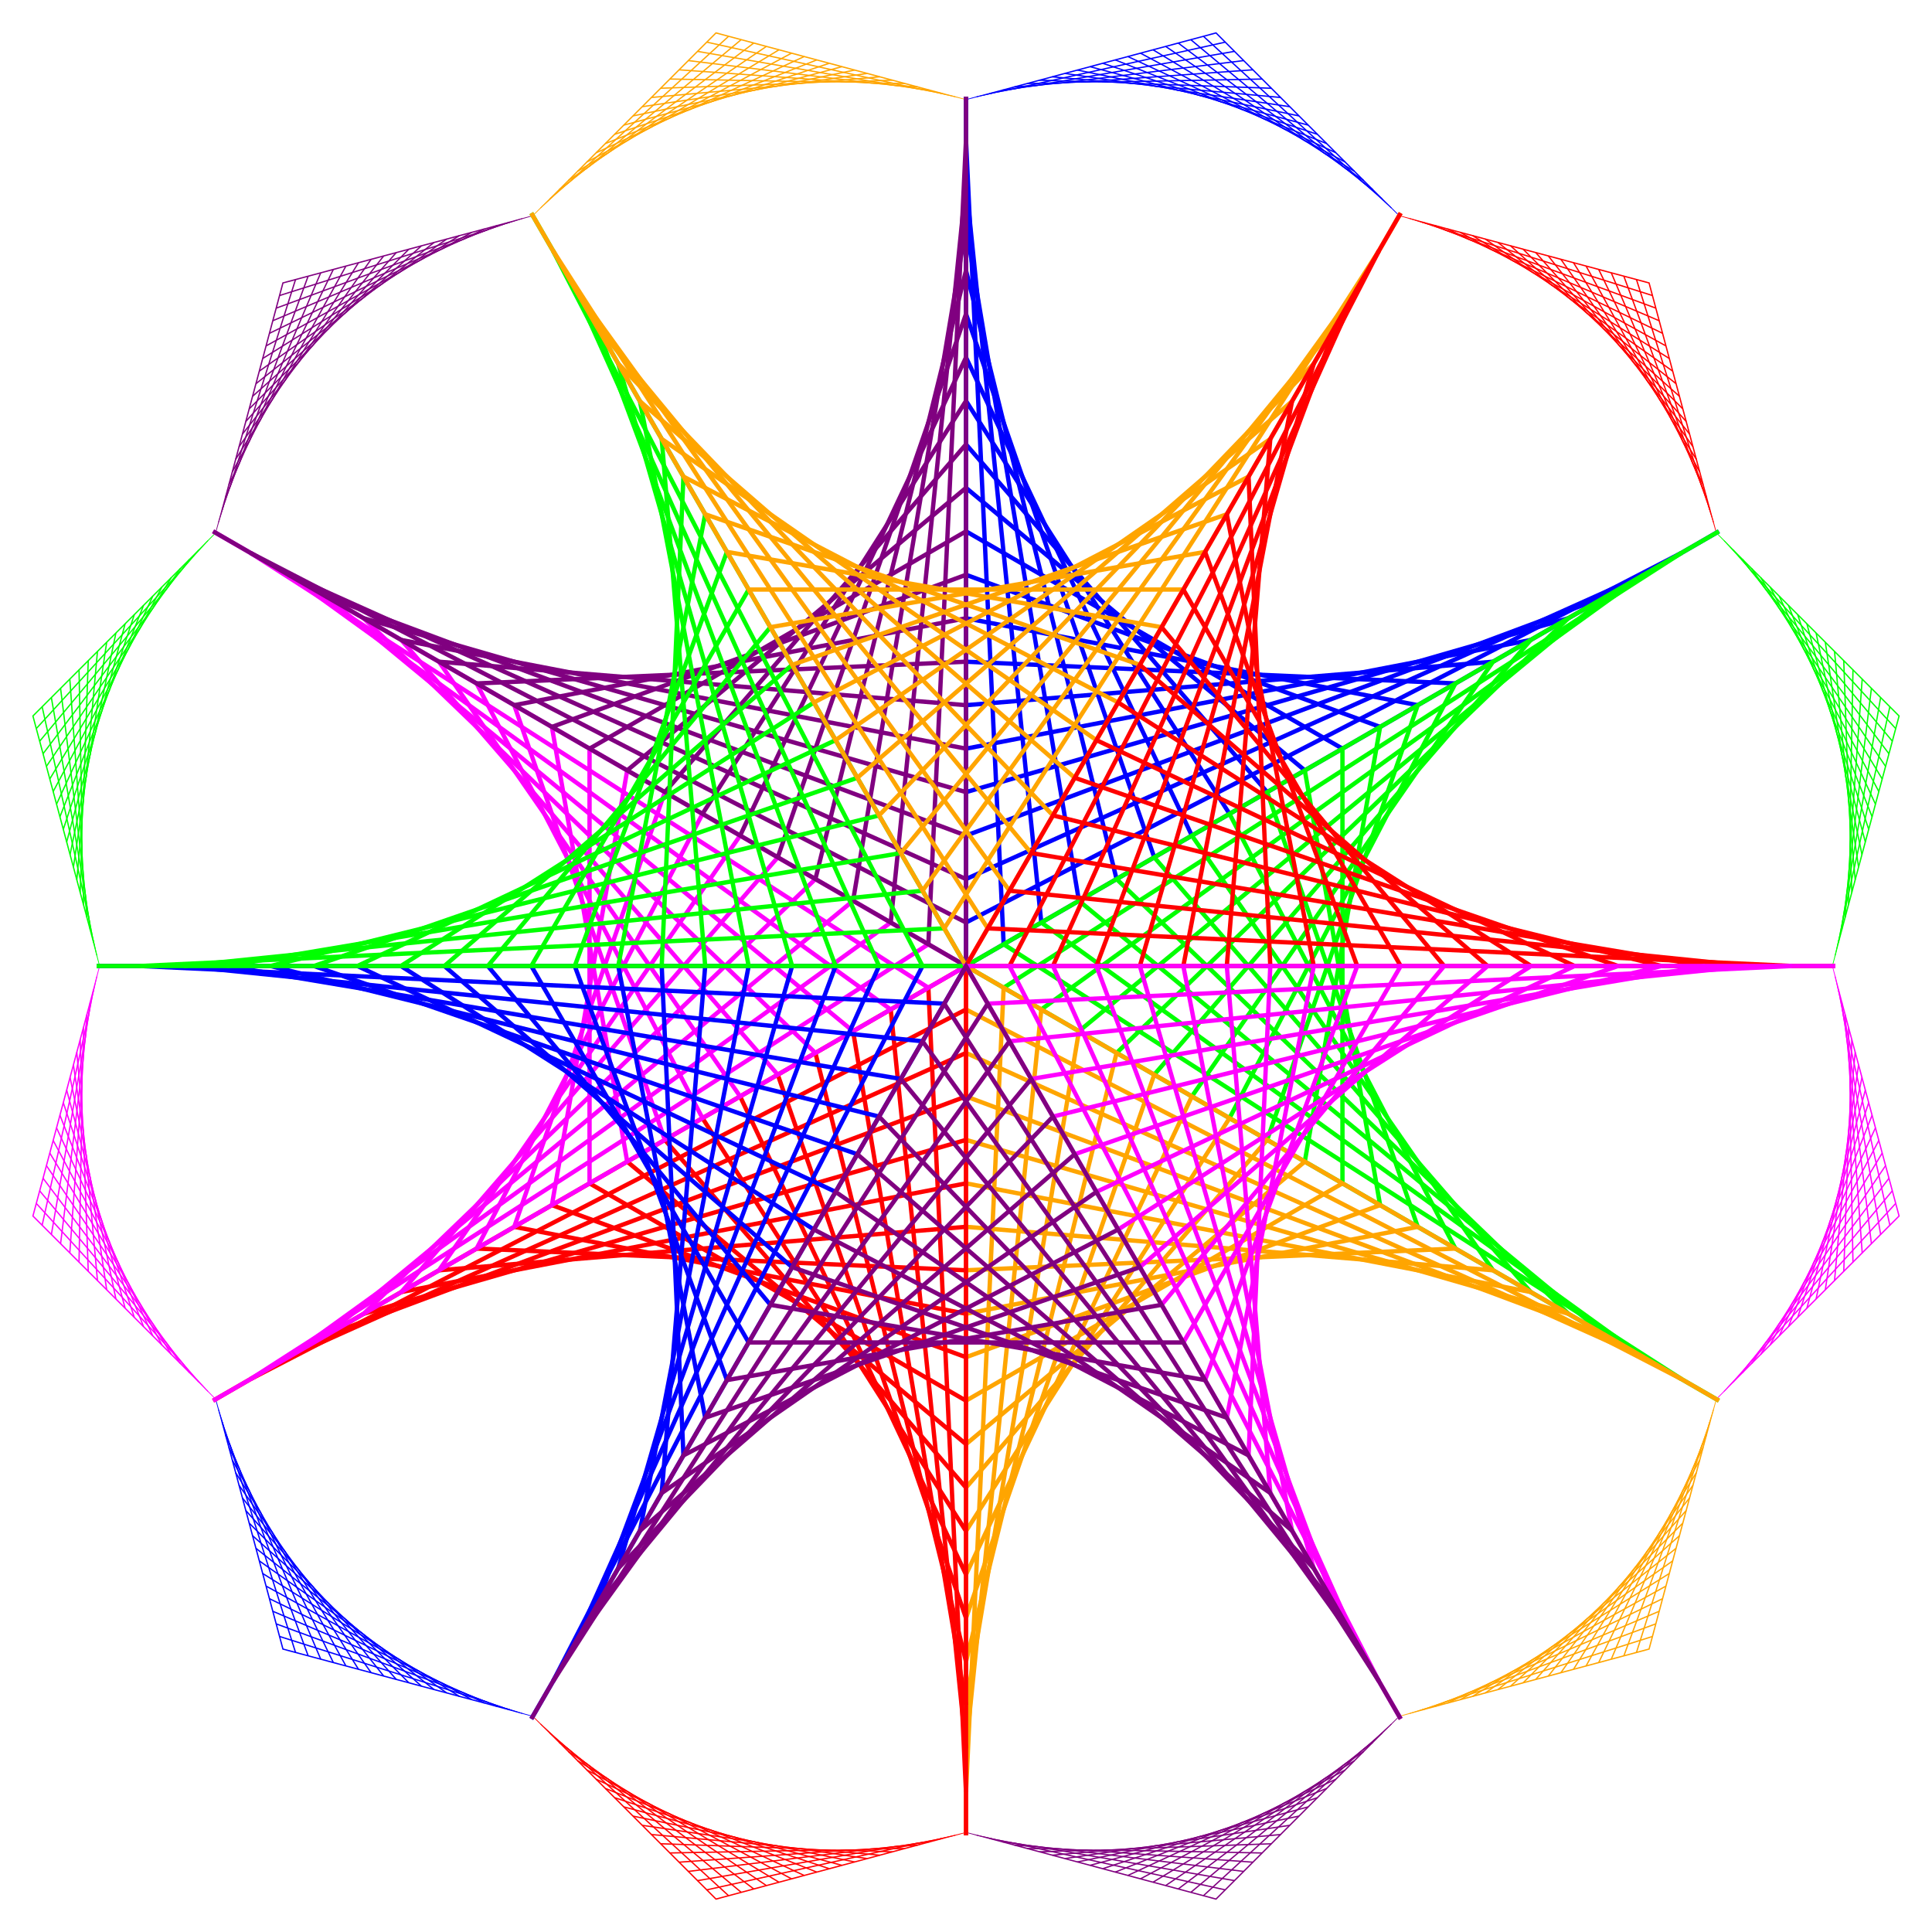
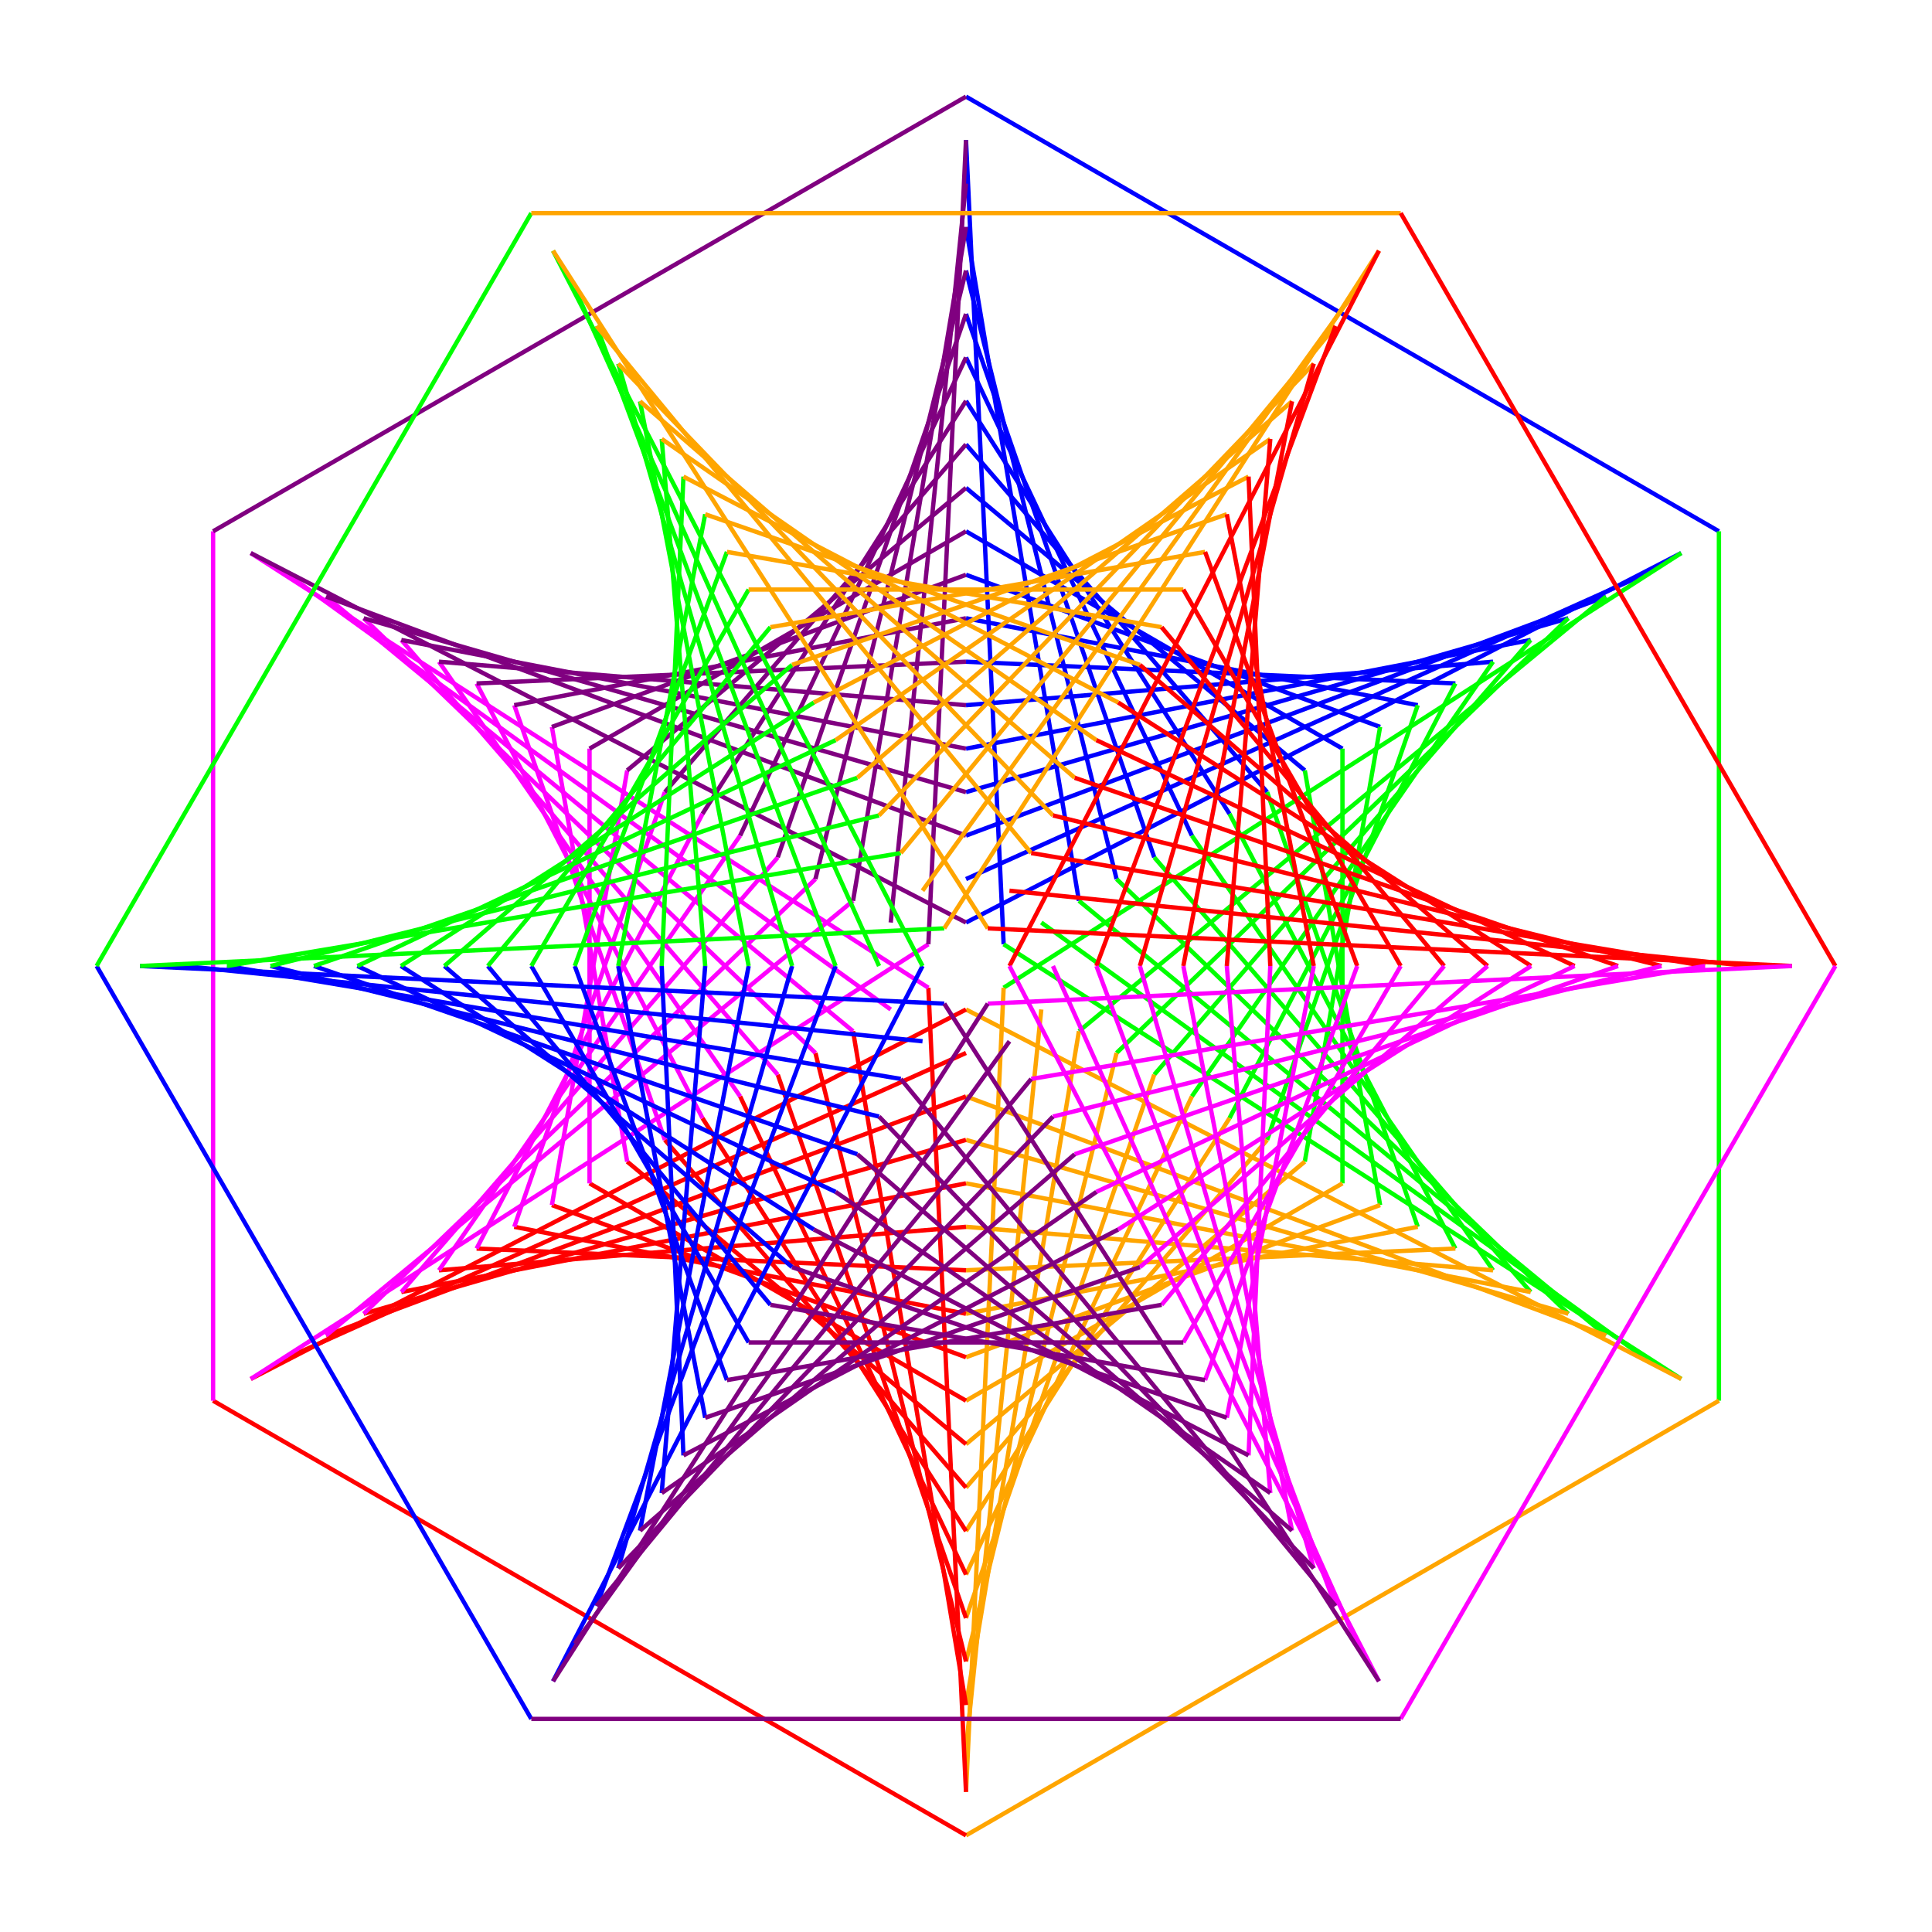
<svg xmlns="http://www.w3.org/2000/svg" xmlns:xlink="http://www.w3.org/1999/xlink" width="100%" height="100%" viewBox="0 0 500 500">
  <desc>
    From the eBook, STEAM Coded String Art
    written and illustrated by Jay Nick
    
    available in the Apple iBookstore
    website: http://www.steamcoded.org
  </desc>
  <defs>
    <style type="text/css">     
      .c1 {stroke:lime;fill:none;stroke-width:0.5px;}
      .c2 {stroke:orange;fill:none;stroke-width:0.5px;}
      .c3 {stroke:red;fill:none;stroke-width:0.5px;}
      .c4 {stroke:#ff00ff;fill:none;stroke-width:0.5px;}
      .c5 {stroke:blue;fill:none;stroke-width:0.5px;}
      .c6 {stroke:purple;fill:none;stroke-width:0.5px;}

      .caption {text-anchor:middle;font-size:14px;}
      text {font-family:Arial,serif;}
    
    </style>
    <symbol id="pat60" viewBox="0 0 200 200" overflow="visible">
-       <path d="M100,0L100,100L186.6,50" />
+       <path d="M100,0L186.6,50" />
      <path d="M100,5L104.33,97.5" />
-       <path d="M100,10L108.66,95.0" />
      <path d="M100,15L112.99,92.5" />
      <path d="M100,20L117.32,90.0" />
      <path d="M100,25L121.65,87.5" />
      <path d="M100,30L125.98,85.0" />
      <path d="M100,35L130.31,82.5" />
      <path d="M100,40L134.64,80.0" />
      <path d="M100,45L138.97,77.5" />
      <path d="M100,50L143.30,75.0" />
      <path d="M100,55L147.63,72.5" />
      <path d="M100,60L151.96,70.0" />
      <path d="M100,65L156.29,67.5" />
      <path d="M100,70L160.62,65.0" />
      <path d="M100,75L164.95,62.5" />
      <path d="M100,80L169.28,60.0" />
      <path d="M100,85L173.61,57.5" />
      <path d="M100,90L177.94,55.0" />
      <path d="M100,95L182.27,52.5" />
    </symbol>
    <symbol id="pat120" viewBox="0 0 200 200" overflow="visible">
      <path d="M13.4,50L100,0L186.6,50" />
-       <path d="M17.73,47.5L104.33,2.5" />
      <path d="M22.06,45.0L108.66,5.0" />
      <path d="M26.39,42.5L112.99,7.5" />
      <path d="M30.72,40.0L117.32,10.0" />
      <path d="M35.05,37.5L121.67,12.5" />
      <path d="M39.38,35.0L125.98,15.0" />
      <path d="M43.71,32.51L130.31,17.5" />
      <path d="M48.04,30.0L134.64,20.0" />
      <path d="M52.37,27.5L138.97,22.5" />
      <path d="M56.70,25.0L143.30,25.0" />
      <path d="M61.03,22.5L147.63,27.5" />
      <path d="M65.36,20.0L151.96,30.0" />
      <path d="M69.69,17.5L156.29,32.5" />
      <path d="M74.02,15.0L160.62,35.0" />
      <path d="M78.35,12.5L164.95,37.5" />
      <path d="M82.68,10.0L169.28,40.0" />
      <path d="M87.01,7.5L173.61,42.5" />
      <path d="M91.34,5.01L177.94,45.0" />
      <path d="M95.67,2.5L182.27,47.5" />
    </symbol>
    <clipPath id="clip1">
      <path d="M250,0q0,250,216.5,125l0,150l-250,0l0,-270z" />
    </clipPath>
    <clipPath id="clip2">
-       <path d="M191.54,33.75q58.455,-33.75,116.91,0l0,-40l-120,0l0,40z" />
-     </clipPath>
+       </clipPath>
  </defs>
  <g transform="translate(0,0)">
    <g id="i3">
      <path d="M250,0L466.51,125L466.51,375L250,500L33.5,375L33.5,125z" style="fill:none;" />
      <g class="c5">
        <g id="i2" style="clip-path:url(#clip2)" transform="rotate(15,250,250)">
          <use x="182.5" width="135" height="135" xlink:href="#pat120" />
        </g>
      </g>
      <use width="135" height="135" xlink:href="#i2" class="c1" transform="rotate(60,250,250)" />
      <use width="135" height="135" xlink:href="#i2" class="c2" transform="rotate(120,250,250)" />
      <use width="135" height="135" xlink:href="#i2" class="c3" transform="rotate(180,250,250)" />
      <use width="135" height="135" xlink:href="#i2" class="c4" transform="rotate(240,250,250)" />
      <use width="135" height="135" xlink:href="#i2" class="c6" transform="rotate(300,250,250)" />
    </g>
    <use width="135" height="135" xlink:href="#i3" transform="rotate(210,250,250)" />
    <g id="i4">
      <g class="c5">
        <g id="i1" transform="translate(25,25) scale(0.9)">
          <use width="500" height="500" xlink:href="#pat60" />
        </g>
      </g>
      <use width="500" height="500" xlink:href="#i1" class="c1" transform="rotate(60,250,250)" />
      <use width="500" height="500" xlink:href="#i1" class="c2" transform="rotate(120,250,250)" />
      <use width="500" height="500" xlink:href="#i1" class="c3" transform="rotate(180,250,250)" />
      <use width="500" height="500" xlink:href="#i1" class="c4" transform="rotate(240,250,250)" />
      <use width="500" height="500" xlink:href="#i1" class="c6" transform="rotate(300,250,250)" />
    </g>
    <use width="500" height="500" xlink:href="#i4" transform="rotate(210,250,250)" />
  </g>
</svg>